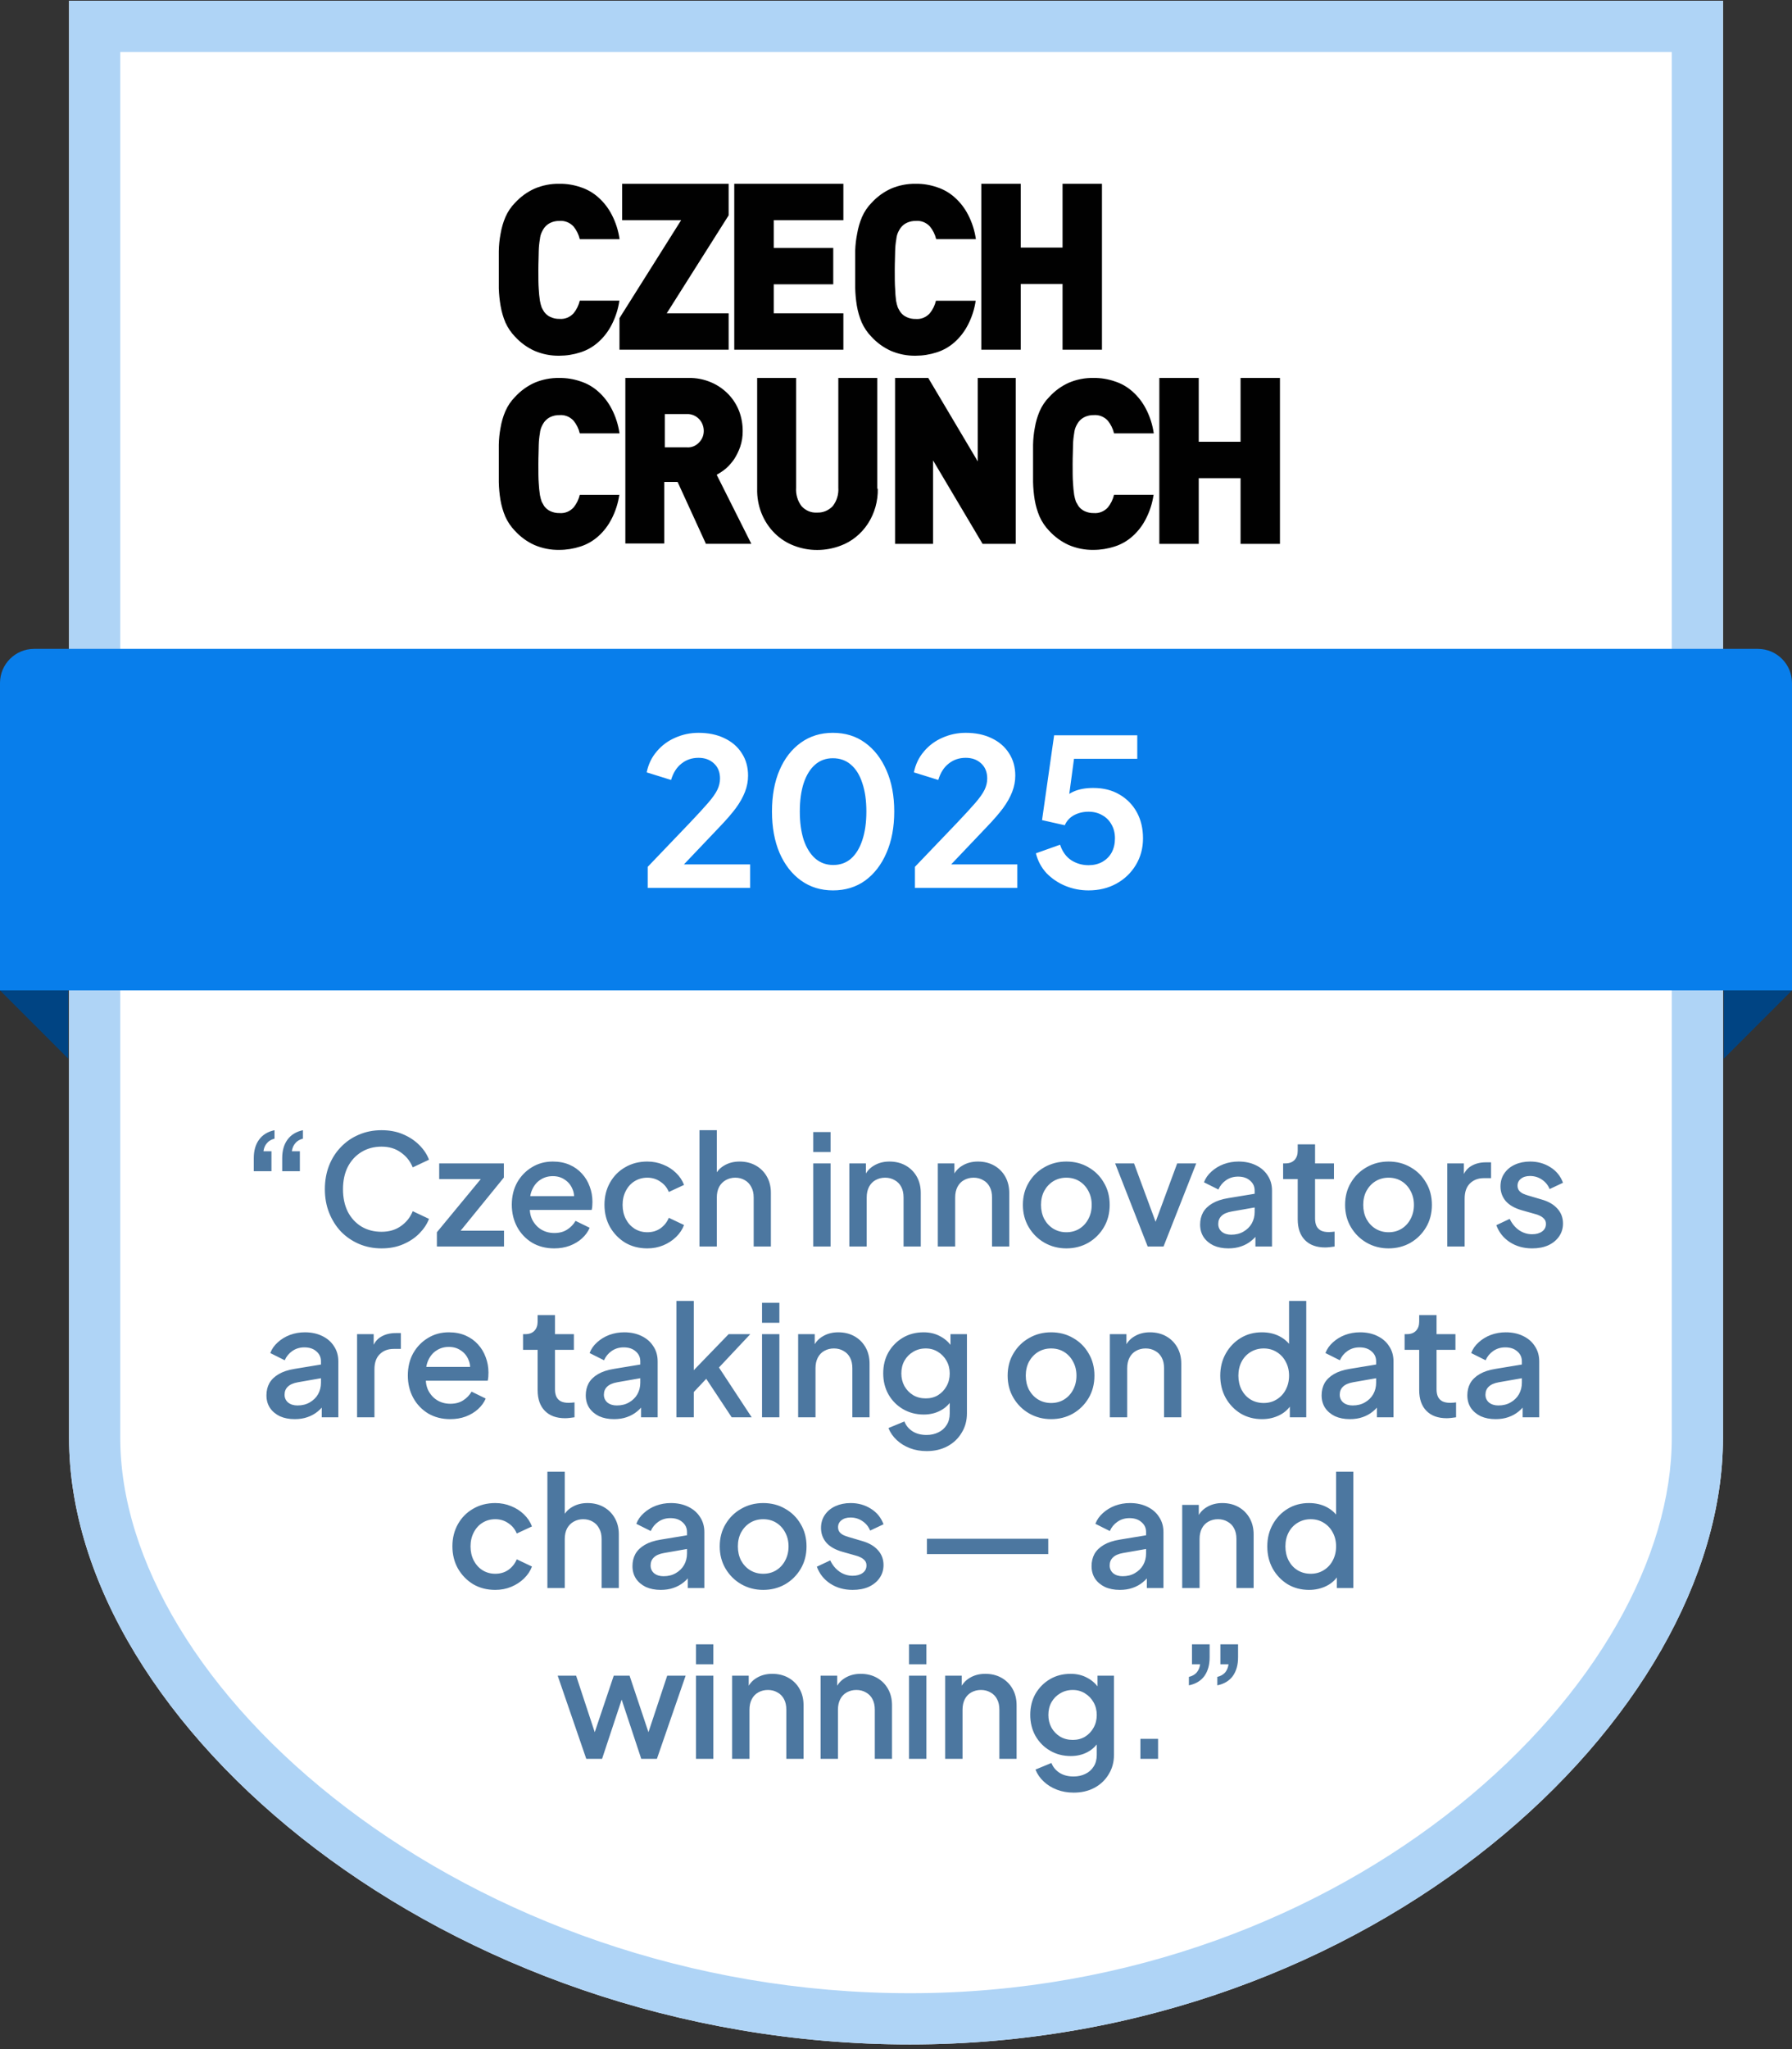
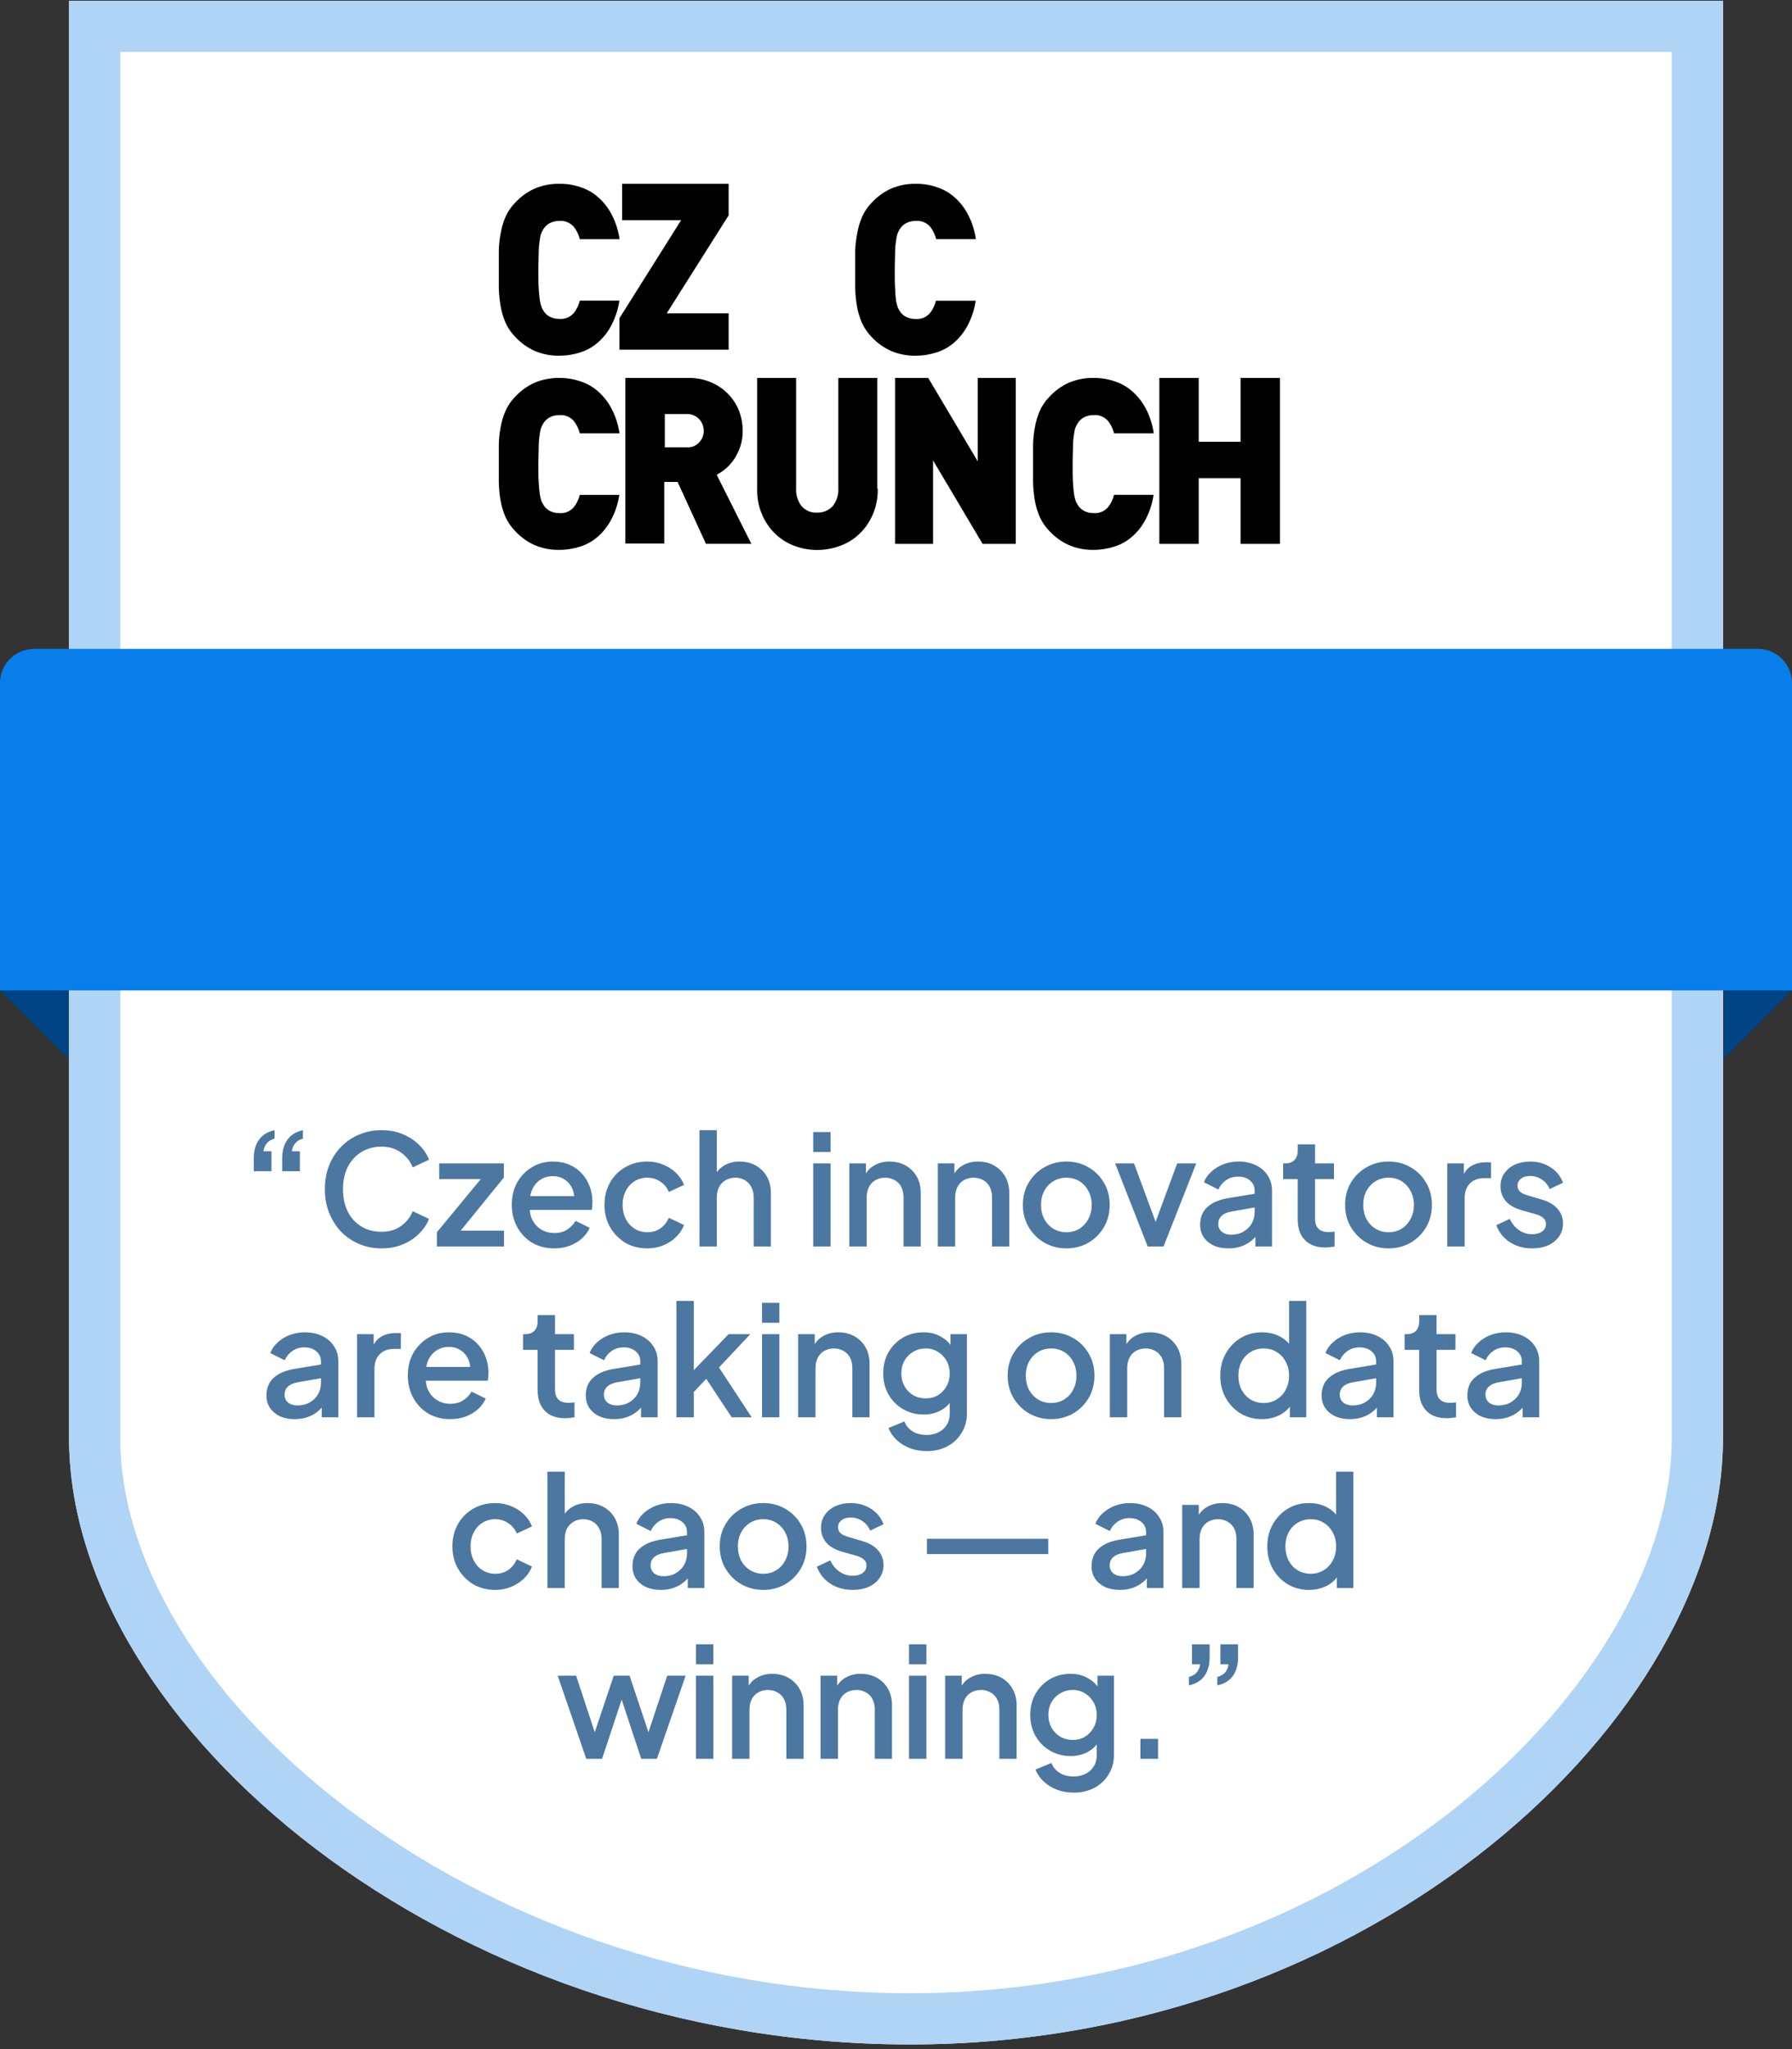
<svg xmlns="http://www.w3.org/2000/svg" width="105" height="120" viewBox="0 0 105 120" fill="none">
  <rect x="0" y="0" width="105" height="120" fill="#333333" stroke="none" />
  <path d="M4.047 84.216C4.047 67.431 4.047 0.043 4.047 0.043H100.955C100.955 0.043 100.955 67.931 100.955 84.216C100.955 100.5 80.5 119.727 53.321 119.727C26.142 119.727 4.047 101 4.047 84.216Z" fill="white" />
  <path fill-rule="evenodd" clip-rule="evenodd" d="M7.047 84.216C7.047 91.325 11.806 99.416 20.307 105.877C28.723 112.272 40.408 116.727 53.321 116.727C66.204 116.727 77.454 112.168 85.451 105.74C93.525 99.249 97.955 91.15 97.955 84.216V3.043H7.047V84.216ZM100.955 0.043V84.216C100.955 100.5 80.5 119.727 53.321 119.727C26.142 119.727 4.047 101 4.047 84.216V0.043H100.955Z" fill="#AFD4F6" />
  <path d="M4 62V58H0L4 62Z" fill="#004483" />
  <path d="M101 62V58H105L101 62Z" fill="#004483" />
  <path d="M0 40C0 38.895 0.895 38 2 38H103C104.105 38 105 38.895 105 40V58H0V40Z" fill="#087EEB" />
-   <path d="M37.952 52V50.764L40.376 48.232C40.856 47.728 41.224 47.328 41.48 47.032C41.744 46.728 41.928 46.468 42.032 46.252C42.136 46.036 42.188 45.816 42.188 45.592C42.188 45.216 42.068 44.92 41.828 44.704C41.596 44.488 41.296 44.38 40.928 44.38C40.544 44.38 40.212 44.492 39.932 44.716C39.652 44.932 39.448 45.252 39.32 45.676L37.892 45.232C37.988 44.76 38.184 44.352 38.48 44.008C38.776 43.656 39.136 43.388 39.56 43.204C39.992 43.012 40.448 42.916 40.928 42.916C41.504 42.916 42.008 43.02 42.44 43.228C42.88 43.436 43.22 43.728 43.46 44.104C43.708 44.48 43.832 44.92 43.832 45.424C43.832 45.744 43.772 46.06 43.652 46.372C43.532 46.684 43.352 47.004 43.112 47.332C42.872 47.652 42.56 48.012 42.176 48.412L40.076 50.62H43.952V52H37.952ZM48.809 52.144C48.096 52.144 47.472 51.952 46.937 51.568C46.401 51.184 45.98 50.644 45.676 49.948C45.38 49.252 45.233 48.444 45.233 47.524C45.233 46.596 45.38 45.788 45.676 45.1C45.972 44.412 46.389 43.876 46.925 43.492C47.461 43.108 48.084 42.916 48.797 42.916C49.525 42.916 50.153 43.108 50.681 43.492C51.217 43.876 51.636 44.416 51.941 45.112C52.245 45.8 52.397 46.604 52.397 47.524C52.397 48.444 52.245 49.252 51.941 49.948C51.645 50.636 51.228 51.176 50.693 51.568C50.157 51.952 49.529 52.144 48.809 52.144ZM48.821 50.656C49.228 50.656 49.577 50.532 49.864 50.284C50.153 50.028 50.373 49.668 50.525 49.204C50.684 48.732 50.764 48.172 50.764 47.524C50.764 46.876 50.684 46.32 50.525 45.856C50.373 45.384 50.148 45.024 49.852 44.776C49.565 44.528 49.212 44.404 48.797 44.404C48.397 44.404 48.053 44.528 47.764 44.776C47.477 45.024 47.252 45.384 47.093 45.856C46.941 46.32 46.864 46.876 46.864 47.524C46.864 48.164 46.941 48.72 47.093 49.192C47.252 49.656 47.477 50.016 47.764 50.272C48.06 50.528 48.413 50.656 48.821 50.656ZM53.609 52V50.764L56.033 48.232C56.513 47.728 56.881 47.328 57.137 47.032C57.401 46.728 57.585 46.468 57.689 46.252C57.793 46.036 57.845 45.816 57.845 45.592C57.845 45.216 57.725 44.92 57.485 44.704C57.253 44.488 56.953 44.38 56.585 44.38C56.201 44.38 55.869 44.492 55.589 44.716C55.309 44.932 55.105 45.252 54.977 45.676L53.549 45.232C53.645 44.76 53.841 44.352 54.137 44.008C54.433 43.656 54.793 43.388 55.217 43.204C55.649 43.012 56.105 42.916 56.585 42.916C57.161 42.916 57.665 43.02 58.097 43.228C58.537 43.436 58.877 43.728 59.117 44.104C59.365 44.48 59.489 44.92 59.489 45.424C59.489 45.744 59.429 46.06 59.309 46.372C59.189 46.684 59.009 47.004 58.769 47.332C58.529 47.652 58.217 48.012 57.833 48.412L55.733 50.62H59.609V52H53.609ZM63.781 52.144C63.309 52.144 62.857 52.056 62.425 51.88C62.001 51.704 61.633 51.456 61.321 51.136C61.017 50.808 60.809 50.42 60.697 49.972L62.113 49.468C62.249 49.876 62.469 50.18 62.773 50.38C63.077 50.572 63.413 50.668 63.781 50.668C64.085 50.668 64.353 50.604 64.585 50.476C64.825 50.34 65.009 50.156 65.137 49.924C65.265 49.684 65.329 49.408 65.329 49.096C65.329 48.784 65.261 48.512 65.125 48.28C64.997 48.048 64.817 47.868 64.585 47.74C64.353 47.604 64.085 47.536 63.781 47.536C63.469 47.536 63.185 47.604 62.929 47.74C62.681 47.876 62.501 48.072 62.389 48.328L61.057 48.028L61.765 43.06H66.637V44.44H62.413L63.025 43.732L62.521 47.476L62.053 47.092C62.277 46.764 62.549 46.524 62.869 46.372C63.197 46.22 63.593 46.144 64.057 46.144C64.649 46.144 65.161 46.272 65.593 46.528C66.033 46.784 66.373 47.132 66.613 47.572C66.853 48.012 66.973 48.52 66.973 49.096C66.973 49.672 66.833 50.192 66.553 50.656C66.273 51.12 65.893 51.484 65.413 51.748C64.933 52.012 64.389 52.144 63.781 52.144Z" fill="white" />
  <path opacity="0.7" d="M16.535 68.59V67.825C16.535 67.387 16.637 67.027 16.841 66.745C17.051 66.457 17.354 66.271 17.75 66.187V66.682C17.558 66.73 17.408 66.82 17.3 66.952C17.192 67.078 17.126 67.234 17.102 67.42H17.57V68.59H16.535ZM14.87 68.59V67.825C14.87 67.387 14.972 67.027 15.176 66.745C15.386 66.457 15.689 66.271 16.085 66.187V66.682C15.893 66.73 15.743 66.82 15.635 66.952C15.527 67.078 15.461 67.234 15.437 67.42H15.905V68.59H14.87ZM22.356 73.108C21.882 73.108 21.441 73.021 21.033 72.847C20.631 72.673 20.28 72.433 19.98 72.127C19.686 71.815 19.455 71.449 19.287 71.029C19.119 70.609 19.035 70.147 19.035 69.643C19.035 69.145 19.116 68.686 19.278 68.266C19.446 67.84 19.68 67.474 19.98 67.168C20.28 66.856 20.631 66.616 21.033 66.448C21.435 66.274 21.876 66.187 22.356 66.187C22.83 66.187 23.253 66.268 23.625 66.43C24.003 66.592 24.321 66.805 24.579 67.069C24.837 67.327 25.023 67.609 25.137 67.915L24.183 68.365C24.039 68.005 23.808 67.714 23.49 67.492C23.178 67.264 22.8 67.15 22.356 67.15C21.912 67.15 21.519 67.255 21.177 67.465C20.835 67.675 20.568 67.966 20.376 68.338C20.19 68.71 20.097 69.145 20.097 69.643C20.097 70.141 20.19 70.579 20.376 70.957C20.568 71.329 20.835 71.62 21.177 71.83C21.519 72.034 21.912 72.136 22.356 72.136C22.8 72.136 23.178 72.025 23.49 71.803C23.808 71.581 24.039 71.29 24.183 70.93L25.137 71.38C25.023 71.68 24.837 71.962 24.579 72.226C24.321 72.49 24.003 72.703 23.625 72.865C23.253 73.027 22.83 73.108 22.356 73.108ZM25.599 73V72.163L28.461 68.698L28.623 69.049H25.734V68.131H29.523V68.959L26.697 72.433L26.535 72.073H29.532V73H25.599ZM32.472 73.108C31.986 73.108 31.554 72.997 31.176 72.775C30.804 72.547 30.513 72.241 30.303 71.857C30.093 71.467 29.988 71.032 29.988 70.552C29.988 70.06 30.093 69.625 30.303 69.247C30.519 68.869 30.807 68.572 31.167 68.356C31.527 68.134 31.935 68.023 32.391 68.023C32.757 68.023 33.084 68.086 33.372 68.212C33.66 68.338 33.903 68.512 34.101 68.734C34.299 68.95 34.449 69.199 34.551 69.481C34.659 69.763 34.713 70.063 34.713 70.381C34.713 70.459 34.71 70.54 34.704 70.624C34.698 70.708 34.686 70.786 34.668 70.858H30.789V70.048H34.092L33.606 70.417C33.666 70.123 33.645 69.862 33.543 69.634C33.447 69.4 33.297 69.217 33.093 69.085C32.895 68.947 32.661 68.878 32.391 68.878C32.121 68.878 31.881 68.947 31.671 69.085C31.461 69.217 31.299 69.409 31.185 69.661C31.071 69.907 31.026 70.207 31.05 70.561C31.02 70.891 31.065 71.179 31.185 71.425C31.311 71.671 31.485 71.863 31.707 72.001C31.935 72.139 32.193 72.208 32.481 72.208C32.775 72.208 33.024 72.142 33.228 72.01C33.438 71.878 33.603 71.707 33.723 71.497L34.551 71.902C34.455 72.13 34.305 72.337 34.101 72.523C33.903 72.703 33.663 72.847 33.381 72.955C33.105 73.057 32.802 73.108 32.472 73.108ZM37.929 73.108C37.443 73.108 37.011 72.997 36.633 72.775C36.261 72.547 35.964 72.241 35.742 71.857C35.526 71.473 35.418 71.038 35.418 70.552C35.418 70.072 35.526 69.64 35.742 69.256C35.958 68.872 36.255 68.572 36.633 68.356C37.011 68.134 37.443 68.023 37.929 68.023C38.259 68.023 38.568 68.083 38.856 68.203C39.144 68.317 39.393 68.476 39.603 68.68C39.819 68.884 39.978 69.121 40.08 69.391L39.189 69.805C39.087 69.553 38.922 69.352 38.694 69.202C38.472 69.046 38.217 68.968 37.929 68.968C37.653 68.968 37.404 69.037 37.182 69.175C36.966 69.307 36.795 69.496 36.669 69.742C36.543 69.982 36.48 70.255 36.48 70.561C36.48 70.867 36.543 71.143 36.669 71.389C36.795 71.629 36.966 71.818 37.182 71.956C37.404 72.094 37.653 72.163 37.929 72.163C38.223 72.163 38.478 72.088 38.694 71.938C38.916 71.782 39.081 71.575 39.189 71.317L40.08 71.74C39.984 71.998 39.828 72.232 39.612 72.442C39.402 72.646 39.153 72.808 38.865 72.928C38.577 73.048 38.265 73.108 37.929 73.108ZM40.984 73V66.187H42.001V69.085L41.839 68.959C41.959 68.653 42.151 68.422 42.415 68.266C42.679 68.104 42.985 68.023 43.333 68.023C43.693 68.023 44.011 68.101 44.287 68.257C44.563 68.413 44.779 68.629 44.935 68.905C45.091 69.181 45.169 69.496 45.169 69.85V73H44.161V70.129C44.161 69.883 44.113 69.676 44.017 69.508C43.927 69.334 43.801 69.202 43.639 69.112C43.477 69.016 43.291 68.968 43.081 68.968C42.877 68.968 42.691 69.016 42.523 69.112C42.361 69.202 42.232 69.334 42.136 69.508C42.046 69.682 42.001 69.889 42.001 70.129V73H40.984ZM47.65 73V68.131H48.667V73H47.65ZM47.65 67.465V66.295H48.667V67.465H47.65ZM49.766 73V68.131H50.738V69.085L50.621 68.959C50.741 68.653 50.933 68.422 51.197 68.266C51.461 68.104 51.767 68.023 52.115 68.023C52.475 68.023 52.793 68.101 53.069 68.257C53.345 68.413 53.561 68.629 53.717 68.905C53.873 69.181 53.951 69.499 53.951 69.859V73H52.943V70.129C52.943 69.883 52.898 69.676 52.808 69.508C52.718 69.334 52.589 69.202 52.421 69.112C52.259 69.016 52.073 68.968 51.863 68.968C51.653 68.968 51.464 69.016 51.296 69.112C51.134 69.202 51.008 69.334 50.918 69.508C50.828 69.682 50.783 69.889 50.783 70.129V73H49.766ZM54.95 73V68.131H55.922V69.085L55.805 68.959C55.925 68.653 56.117 68.422 56.381 68.266C56.645 68.104 56.951 68.023 57.299 68.023C57.659 68.023 57.977 68.101 58.253 68.257C58.529 68.413 58.745 68.629 58.901 68.905C59.057 69.181 59.135 69.499 59.135 69.859V73H58.127V70.129C58.127 69.883 58.082 69.676 57.992 69.508C57.902 69.334 57.773 69.202 57.605 69.112C57.443 69.016 57.257 68.968 57.047 68.968C56.837 68.968 56.648 69.016 56.48 69.112C56.318 69.202 56.192 69.334 56.102 69.508C56.012 69.682 55.967 69.889 55.967 70.129V73H54.95ZM62.482 73.108C62.014 73.108 61.585 72.997 61.195 72.775C60.811 72.553 60.505 72.25 60.277 71.866C60.049 71.482 59.935 71.047 59.935 70.561C59.935 70.069 60.049 69.634 60.277 69.256C60.505 68.872 60.811 68.572 61.195 68.356C61.579 68.134 62.008 68.023 62.482 68.023C62.962 68.023 63.391 68.134 63.769 68.356C64.153 68.572 64.456 68.872 64.678 69.256C64.906 69.634 65.02 70.069 65.02 70.561C65.02 71.053 64.906 71.491 64.678 71.875C64.45 72.259 64.144 72.562 63.76 72.784C63.376 73 62.95 73.108 62.482 73.108ZM62.482 72.163C62.77 72.163 63.025 72.094 63.247 71.956C63.469 71.818 63.643 71.629 63.769 71.389C63.901 71.143 63.967 70.867 63.967 70.561C63.967 70.255 63.901 69.982 63.769 69.742C63.643 69.502 63.469 69.313 63.247 69.175C63.025 69.037 62.77 68.968 62.482 68.968C62.2 68.968 61.945 69.037 61.717 69.175C61.495 69.313 61.318 69.502 61.186 69.742C61.06 69.982 60.997 70.255 60.997 70.561C60.997 70.867 61.06 71.143 61.186 71.389C61.318 71.629 61.495 71.818 61.717 71.956C61.945 72.094 62.2 72.163 62.482 72.163ZM67.248 73L65.34 68.131H66.447L67.914 72.1H67.509L68.976 68.131H70.092L68.175 73H67.248ZM71.976 73.108C71.646 73.108 71.355 73.051 71.103 72.937C70.857 72.817 70.665 72.655 70.527 72.451C70.389 72.241 70.32 71.995 70.32 71.713C70.32 71.449 70.377 71.212 70.491 71.002C70.611 70.792 70.794 70.615 71.04 70.471C71.286 70.327 71.595 70.225 71.967 70.165L73.659 69.886V70.687L72.165 70.948C71.895 70.996 71.697 71.083 71.571 71.209C71.445 71.329 71.382 71.485 71.382 71.677C71.382 71.863 71.451 72.016 71.589 72.136C71.733 72.25 71.916 72.307 72.138 72.307C72.414 72.307 72.654 72.247 72.858 72.127C73.068 72.007 73.23 71.848 73.344 71.65C73.458 71.446 73.515 71.221 73.515 70.975V69.724C73.515 69.484 73.425 69.289 73.245 69.139C73.071 68.983 72.837 68.905 72.543 68.905C72.273 68.905 72.036 68.977 71.832 69.121C71.634 69.259 71.487 69.439 71.391 69.661L70.545 69.238C70.635 68.998 70.782 68.788 70.986 68.608C71.19 68.422 71.427 68.278 71.697 68.176C71.973 68.074 72.264 68.023 72.57 68.023C72.954 68.023 73.293 68.095 73.587 68.239C73.887 68.383 74.118 68.584 74.28 68.842C74.448 69.094 74.532 69.388 74.532 69.724V73H73.56V72.118L73.767 72.145C73.653 72.343 73.506 72.514 73.326 72.658C73.152 72.802 72.951 72.913 72.723 72.991C72.501 73.069 72.252 73.108 71.976 73.108ZM77.649 73.054C77.139 73.054 76.743 72.91 76.461 72.622C76.179 72.334 76.038 71.929 76.038 71.407V69.049H75.183V68.131H75.318C75.546 68.131 75.723 68.065 75.849 67.933C75.975 67.801 76.038 67.621 76.038 67.393V67.015H77.055V68.131H78.162V69.049H77.055V71.362C77.055 71.53 77.082 71.674 77.136 71.794C77.19 71.908 77.277 71.998 77.397 72.064C77.517 72.124 77.673 72.154 77.865 72.154C77.913 72.154 77.967 72.151 78.027 72.145C78.087 72.139 78.144 72.133 78.198 72.127V73C78.114 73.012 78.021 73.024 77.919 73.036C77.817 73.048 77.727 73.054 77.649 73.054ZM81.362 73.108C80.894 73.108 80.465 72.997 80.075 72.775C79.691 72.553 79.385 72.25 79.156 71.866C78.928 71.482 78.814 71.047 78.814 70.561C78.814 70.069 78.928 69.634 79.156 69.256C79.385 68.872 79.691 68.572 80.075 68.356C80.459 68.134 80.888 68.023 81.362 68.023C81.841 68.023 82.27 68.134 82.648 68.356C83.032 68.572 83.335 68.872 83.558 69.256C83.785 69.634 83.9 70.069 83.9 70.561C83.9 71.053 83.785 71.491 83.558 71.875C83.329 72.259 83.023 72.562 82.639 72.784C82.255 73 81.829 73.108 81.362 73.108ZM81.362 72.163C81.65 72.163 81.904 72.094 82.126 71.956C82.349 71.818 82.522 71.629 82.648 71.389C82.781 71.143 82.847 70.867 82.847 70.561C82.847 70.255 82.781 69.982 82.648 69.742C82.522 69.502 82.349 69.313 82.126 69.175C81.904 69.037 81.65 68.968 81.362 68.968C81.079 68.968 80.825 69.037 80.597 69.175C80.374 69.313 80.198 69.502 80.066 69.742C79.939 69.982 79.876 70.255 79.876 70.561C79.876 70.867 79.939 71.143 80.066 71.389C80.198 71.629 80.374 71.818 80.597 71.956C80.825 72.094 81.079 72.163 81.362 72.163ZM84.802 73V68.131H85.774V69.112L85.684 68.968C85.792 68.65 85.966 68.422 86.206 68.284C86.446 68.14 86.734 68.068 87.07 68.068H87.367V68.995H86.944C86.608 68.995 86.335 69.1 86.125 69.31C85.921 69.514 85.819 69.808 85.819 70.192V73H84.802ZM89.773 73.108C89.275 73.108 88.837 72.985 88.459 72.739C88.087 72.493 87.826 72.163 87.676 71.749L88.459 71.38C88.591 71.656 88.771 71.875 88.999 72.037C89.233 72.199 89.491 72.28 89.773 72.28C90.013 72.28 90.208 72.226 90.358 72.118C90.508 72.01 90.583 71.863 90.583 71.677C90.583 71.557 90.55 71.461 90.484 71.389C90.418 71.311 90.334 71.248 90.232 71.2C90.136 71.152 90.037 71.116 89.935 71.092L89.17 70.876C88.75 70.756 88.435 70.576 88.225 70.336C88.021 70.09 87.919 69.805 87.919 69.481C87.919 69.187 87.994 68.932 88.144 68.716C88.294 68.494 88.501 68.323 88.765 68.203C89.029 68.083 89.326 68.023 89.656 68.023C90.1 68.023 90.496 68.134 90.844 68.356C91.192 68.572 91.438 68.875 91.582 69.265L90.799 69.634C90.703 69.4 90.55 69.214 90.34 69.076C90.136 68.938 89.905 68.869 89.647 68.869C89.425 68.869 89.248 68.923 89.116 69.031C88.984 69.133 88.918 69.268 88.918 69.436C88.918 69.55 88.948 69.646 89.008 69.724C89.068 69.796 89.146 69.856 89.242 69.904C89.338 69.946 89.437 69.982 89.539 70.012L90.331 70.246C90.733 70.36 91.042 70.54 91.258 70.786C91.474 71.026 91.582 71.314 91.582 71.65C91.582 71.938 91.504 72.193 91.348 72.415C91.198 72.631 90.988 72.802 90.718 72.928C90.448 73.048 90.133 73.108 89.773 73.108ZM17.268 83.108C16.938 83.108 16.647 83.051 16.395 82.937C16.149 82.817 15.957 82.655 15.819 82.451C15.681 82.241 15.612 81.995 15.612 81.713C15.612 81.449 15.669 81.212 15.783 81.002C15.903 80.792 16.086 80.615 16.332 80.471C16.578 80.327 16.887 80.225 17.259 80.165L18.951 79.886V80.687L17.457 80.948C17.187 80.996 16.989 81.083 16.863 81.209C16.737 81.329 16.674 81.485 16.674 81.677C16.674 81.863 16.743 82.016 16.881 82.136C17.025 82.25 17.208 82.307 17.43 82.307C17.706 82.307 17.946 82.247 18.15 82.127C18.36 82.007 18.522 81.848 18.636 81.65C18.75 81.446 18.807 81.221 18.807 80.975V79.724C18.807 79.484 18.717 79.289 18.537 79.139C18.363 78.983 18.129 78.905 17.835 78.905C17.565 78.905 17.328 78.977 17.124 79.121C16.926 79.259 16.779 79.439 16.683 79.661L15.837 79.238C15.927 78.998 16.074 78.788 16.278 78.608C16.482 78.422 16.719 78.278 16.989 78.176C17.265 78.074 17.556 78.023 17.862 78.023C18.246 78.023 18.585 78.095 18.879 78.239C19.179 78.383 19.41 78.584 19.572 78.842C19.74 79.094 19.824 79.388 19.824 79.724V83H18.852V82.118L19.059 82.145C18.945 82.343 18.798 82.514 18.618 82.658C18.444 82.802 18.243 82.913 18.015 82.991C17.793 83.069 17.544 83.108 17.268 83.108ZM20.923 83V78.131H21.895V79.112L21.805 78.968C21.913 78.65 22.087 78.422 22.327 78.284C22.567 78.14 22.855 78.068 23.191 78.068H23.488V78.995H23.065C22.729 78.995 22.456 79.1 22.246 79.31C22.042 79.514 21.94 79.808 21.94 80.192V83H20.923ZM26.38 83.108C25.894 83.108 25.462 82.997 25.084 82.775C24.712 82.547 24.421 82.241 24.211 81.857C24.001 81.467 23.896 81.032 23.896 80.552C23.896 80.06 24.001 79.625 24.211 79.247C24.427 78.869 24.715 78.572 25.075 78.356C25.435 78.134 25.843 78.023 26.299 78.023C26.665 78.023 26.992 78.086 27.28 78.212C27.568 78.338 27.811 78.512 28.009 78.734C28.207 78.95 28.357 79.199 28.459 79.481C28.567 79.763 28.621 80.063 28.621 80.381C28.621 80.459 28.618 80.54 28.612 80.624C28.606 80.708 28.594 80.786 28.576 80.858H24.697V80.048H28L27.514 80.417C27.574 80.123 27.553 79.862 27.451 79.634C27.355 79.4 27.205 79.217 27.001 79.085C26.803 78.947 26.569 78.878 26.299 78.878C26.029 78.878 25.789 78.947 25.579 79.085C25.369 79.217 25.207 79.409 25.093 79.661C24.979 79.907 24.934 80.207 24.958 80.561C24.928 80.891 24.973 81.179 25.093 81.425C25.219 81.671 25.393 81.863 25.615 82.001C25.843 82.139 26.101 82.208 26.389 82.208C26.683 82.208 26.932 82.142 27.136 82.01C27.346 81.878 27.511 81.707 27.631 81.497L28.459 81.902C28.363 82.13 28.213 82.337 28.009 82.523C27.811 82.703 27.571 82.847 27.289 82.955C27.013 83.057 26.71 83.108 26.38 83.108ZM33.113 83.054C32.603 83.054 32.207 82.91 31.925 82.622C31.643 82.334 31.502 81.929 31.502 81.407V79.049H30.647V78.131H30.782C31.01 78.131 31.187 78.065 31.313 77.933C31.439 77.801 31.502 77.621 31.502 77.393V77.015H32.519V78.131H33.626V79.049H32.519V81.362C32.519 81.53 32.546 81.674 32.6 81.794C32.654 81.908 32.741 81.998 32.861 82.064C32.981 82.124 33.137 82.154 33.329 82.154C33.377 82.154 33.431 82.151 33.491 82.145C33.551 82.139 33.608 82.133 33.662 82.127V83C33.578 83.012 33.485 83.024 33.383 83.036C33.281 83.048 33.191 83.054 33.113 83.054ZM35.978 83.108C35.648 83.108 35.357 83.051 35.105 82.937C34.859 82.817 34.667 82.655 34.529 82.451C34.391 82.241 34.322 81.995 34.322 81.713C34.322 81.449 34.379 81.212 34.493 81.002C34.613 80.792 34.796 80.615 35.042 80.471C35.288 80.327 35.597 80.225 35.969 80.165L37.661 79.886V80.687L36.167 80.948C35.897 80.996 35.699 81.083 35.573 81.209C35.447 81.329 35.384 81.485 35.384 81.677C35.384 81.863 35.453 82.016 35.591 82.136C35.735 82.25 35.918 82.307 36.14 82.307C36.416 82.307 36.656 82.247 36.86 82.127C37.07 82.007 37.232 81.848 37.346 81.65C37.46 81.446 37.517 81.221 37.517 80.975V79.724C37.517 79.484 37.427 79.289 37.247 79.139C37.073 78.983 36.839 78.905 36.545 78.905C36.275 78.905 36.038 78.977 35.834 79.121C35.636 79.259 35.489 79.439 35.393 79.661L34.547 79.238C34.637 78.998 34.784 78.788 34.988 78.608C35.192 78.422 35.429 78.278 35.699 78.176C35.975 78.074 36.266 78.023 36.572 78.023C36.956 78.023 37.295 78.095 37.589 78.239C37.889 78.383 38.12 78.584 38.282 78.842C38.45 79.094 38.534 79.388 38.534 79.724V83H37.562V82.118L37.769 82.145C37.655 82.343 37.508 82.514 37.328 82.658C37.154 82.802 36.953 82.913 36.725 82.991C36.503 83.069 36.254 83.108 35.978 83.108ZM39.633 83V76.187H40.651V80.75L40.255 80.651L42.694 78.131H43.962L42.127 80.084L44.044 83H42.873L41.163 80.417L41.767 80.336L40.327 81.866L40.651 81.191V83H39.633ZM44.65 83V78.131H45.667V83H44.65ZM44.65 77.465V76.295H45.667V77.465H44.65ZM46.766 83V78.131H47.738V79.085L47.621 78.959C47.741 78.653 47.933 78.422 48.197 78.266C48.461 78.104 48.767 78.023 49.115 78.023C49.475 78.023 49.793 78.101 50.069 78.257C50.345 78.413 50.561 78.629 50.717 78.905C50.873 79.181 50.951 79.499 50.951 79.859V83H49.943V80.129C49.943 79.883 49.898 79.676 49.808 79.508C49.718 79.334 49.589 79.202 49.421 79.112C49.259 79.016 49.073 78.968 48.863 78.968C48.653 78.968 48.464 79.016 48.296 79.112C48.134 79.202 48.008 79.334 47.918 79.508C47.828 79.682 47.783 79.889 47.783 80.129V83H46.766ZM54.298 84.98C53.944 84.98 53.617 84.923 53.317 84.809C53.017 84.695 52.759 84.536 52.543 84.332C52.327 84.134 52.165 83.9 52.057 83.63L52.993 83.243C53.077 83.471 53.23 83.66 53.452 83.81C53.68 83.96 53.959 84.035 54.289 84.035C54.547 84.035 54.778 83.984 54.982 83.882C55.186 83.786 55.348 83.642 55.468 83.45C55.588 83.264 55.648 83.039 55.648 82.775V81.677L55.828 81.884C55.66 82.196 55.426 82.433 55.126 82.595C54.832 82.757 54.499 82.838 54.127 82.838C53.677 82.838 53.272 82.733 52.912 82.523C52.552 82.313 52.267 82.025 52.057 81.659C51.853 81.293 51.751 80.882 51.751 80.426C51.751 79.964 51.853 79.553 52.057 79.193C52.267 78.833 52.549 78.548 52.903 78.338C53.257 78.128 53.662 78.023 54.118 78.023C54.49 78.023 54.82 78.104 55.108 78.266C55.402 78.422 55.642 78.65 55.828 78.95L55.693 79.202V78.131H56.656V82.775C56.656 83.195 56.554 83.57 56.35 83.9C56.152 84.236 55.876 84.5 55.522 84.692C55.168 84.884 54.76 84.98 54.298 84.98ZM54.244 81.893C54.514 81.893 54.754 81.83 54.964 81.704C55.174 81.572 55.339 81.398 55.459 81.182C55.585 80.96 55.648 80.711 55.648 80.435C55.648 80.159 55.585 79.91 55.459 79.688C55.333 79.466 55.165 79.292 54.955 79.166C54.745 79.034 54.508 78.968 54.244 78.968C53.968 78.968 53.722 79.034 53.506 79.166C53.29 79.292 53.119 79.466 52.993 79.688C52.873 79.904 52.813 80.153 52.813 80.435C52.813 80.705 52.873 80.951 52.993 81.173C53.119 81.395 53.29 81.572 53.506 81.704C53.722 81.83 53.968 81.893 54.244 81.893ZM61.589 83.108C61.121 83.108 60.692 82.997 60.302 82.775C59.918 82.553 59.612 82.25 59.384 81.866C59.156 81.482 59.042 81.047 59.042 80.561C59.042 80.069 59.156 79.634 59.384 79.256C59.612 78.872 59.918 78.572 60.302 78.356C60.686 78.134 61.115 78.023 61.589 78.023C62.069 78.023 62.498 78.134 62.876 78.356C63.26 78.572 63.563 78.872 63.785 79.256C64.013 79.634 64.127 80.069 64.127 80.561C64.127 81.053 64.013 81.491 63.785 81.875C63.557 82.259 63.251 82.562 62.867 82.784C62.483 83 62.057 83.108 61.589 83.108ZM61.589 82.163C61.877 82.163 62.132 82.094 62.354 81.956C62.576 81.818 62.75 81.629 62.876 81.389C63.008 81.143 63.074 80.867 63.074 80.561C63.074 80.255 63.008 79.982 62.876 79.742C62.75 79.502 62.576 79.313 62.354 79.175C62.132 79.037 61.877 78.968 61.589 78.968C61.307 78.968 61.052 79.037 60.824 79.175C60.602 79.313 60.425 79.502 60.293 79.742C60.167 79.982 60.104 80.255 60.104 80.561C60.104 80.867 60.167 81.143 60.293 81.389C60.425 81.629 60.602 81.818 60.824 81.956C61.052 82.094 61.307 82.163 61.589 82.163ZM65.03 83V78.131H66.002V79.085L65.885 78.959C66.005 78.653 66.197 78.422 66.461 78.266C66.725 78.104 67.031 78.023 67.379 78.023C67.739 78.023 68.057 78.101 68.333 78.257C68.609 78.413 68.825 78.629 68.981 78.905C69.137 79.181 69.215 79.499 69.215 79.859V83H68.207V80.129C68.207 79.883 68.162 79.676 68.072 79.508C67.982 79.334 67.853 79.202 67.685 79.112C67.523 79.016 67.337 78.968 67.127 78.968C66.917 78.968 66.728 79.016 66.56 79.112C66.398 79.202 66.272 79.334 66.182 79.508C66.092 79.682 66.047 79.889 66.047 80.129V83H65.03ZM73.947 83.108C73.479 83.108 73.059 82.997 72.687 82.775C72.321 82.547 72.03 82.241 71.814 81.857C71.604 81.473 71.499 81.041 71.499 80.561C71.499 80.081 71.607 79.649 71.823 79.265C72.039 78.881 72.33 78.578 72.696 78.356C73.062 78.134 73.476 78.023 73.938 78.023C74.328 78.023 74.673 78.101 74.973 78.257C75.273 78.413 75.51 78.629 75.684 78.905L75.531 79.139V76.187H76.539V83H75.576V82.01L75.693 82.199C75.525 82.493 75.285 82.718 74.973 82.874C74.661 83.03 74.319 83.108 73.947 83.108ZM74.046 82.163C74.328 82.163 74.58 82.094 74.802 81.956C75.03 81.818 75.207 81.629 75.333 81.389C75.465 81.143 75.531 80.867 75.531 80.561C75.531 80.255 75.465 79.982 75.333 79.742C75.207 79.502 75.03 79.313 74.802 79.175C74.58 79.037 74.328 78.968 74.046 78.968C73.764 78.968 73.509 79.037 73.281 79.175C73.053 79.313 72.876 79.502 72.75 79.742C72.624 79.982 72.561 80.255 72.561 80.561C72.561 80.867 72.624 81.143 72.75 81.389C72.876 81.629 73.05 81.818 73.272 81.956C73.5 82.094 73.758 82.163 74.046 82.163ZM79.094 83.108C78.764 83.108 78.473 83.051 78.221 82.937C77.975 82.817 77.783 82.655 77.645 82.451C77.507 82.241 77.438 81.995 77.438 81.713C77.438 81.449 77.495 81.212 77.609 81.002C77.729 80.792 77.912 80.615 78.158 80.471C78.404 80.327 78.713 80.225 79.085 80.165L80.777 79.886V80.687L79.283 80.948C79.013 80.996 78.815 81.083 78.689 81.209C78.563 81.329 78.5 81.485 78.5 81.677C78.5 81.863 78.569 82.016 78.707 82.136C78.851 82.25 79.034 82.307 79.256 82.307C79.532 82.307 79.772 82.247 79.976 82.127C80.186 82.007 80.348 81.848 80.462 81.65C80.576 81.446 80.633 81.221 80.633 80.975V79.724C80.633 79.484 80.543 79.289 80.363 79.139C80.189 78.983 79.955 78.905 79.661 78.905C79.391 78.905 79.154 78.977 78.95 79.121C78.752 79.259 78.605 79.439 78.509 79.661L77.663 79.238C77.753 78.998 77.9 78.788 78.104 78.608C78.308 78.422 78.545 78.278 78.815 78.176C79.091 78.074 79.382 78.023 79.688 78.023C80.072 78.023 80.411 78.095 80.705 78.239C81.005 78.383 81.236 78.584 81.398 78.842C81.566 79.094 81.65 79.388 81.65 79.724V83H80.678V82.118L80.885 82.145C80.771 82.343 80.624 82.514 80.444 82.658C80.27 82.802 80.069 82.913 79.841 82.991C79.619 83.069 79.37 83.108 79.094 83.108ZM84.767 83.054C84.257 83.054 83.861 82.91 83.579 82.622C83.297 82.334 83.156 81.929 83.156 81.407V79.049H82.301V78.131H82.436C82.664 78.131 82.841 78.065 82.967 77.933C83.093 77.801 83.156 77.621 83.156 77.393V77.015H84.173V78.131H85.28V79.049H84.173V81.362C84.173 81.53 84.2 81.674 84.254 81.794C84.308 81.908 84.395 81.998 84.515 82.064C84.635 82.124 84.791 82.154 84.983 82.154C85.031 82.154 85.085 82.151 85.145 82.145C85.205 82.139 85.262 82.133 85.316 82.127V83C85.232 83.012 85.139 83.024 85.037 83.036C84.935 83.048 84.845 83.054 84.767 83.054ZM87.633 83.108C87.303 83.108 87.012 83.051 86.76 82.937C86.514 82.817 86.322 82.655 86.184 82.451C86.046 82.241 85.977 81.995 85.977 81.713C85.977 81.449 86.034 81.212 86.148 81.002C86.268 80.792 86.451 80.615 86.697 80.471C86.943 80.327 87.252 80.225 87.624 80.165L89.316 79.886V80.687L87.822 80.948C87.552 80.996 87.354 81.083 87.228 81.209C87.102 81.329 87.039 81.485 87.039 81.677C87.039 81.863 87.108 82.016 87.246 82.136C87.39 82.25 87.573 82.307 87.795 82.307C88.071 82.307 88.311 82.247 88.515 82.127C88.725 82.007 88.887 81.848 89.001 81.65C89.115 81.446 89.172 81.221 89.172 80.975V79.724C89.172 79.484 89.082 79.289 88.902 79.139C88.728 78.983 88.494 78.905 88.2 78.905C87.93 78.905 87.693 78.977 87.489 79.121C87.291 79.259 87.144 79.439 87.048 79.661L86.202 79.238C86.292 78.998 86.439 78.788 86.643 78.608C86.847 78.422 87.084 78.278 87.354 78.176C87.63 78.074 87.921 78.023 88.227 78.023C88.611 78.023 88.95 78.095 89.244 78.239C89.544 78.383 89.775 78.584 89.937 78.842C90.105 79.094 90.189 79.388 90.189 79.724V83H89.217V82.118L89.424 82.145C89.31 82.343 89.163 82.514 88.983 82.658C88.809 82.802 88.608 82.913 88.38 82.991C88.158 83.069 87.909 83.108 87.633 83.108ZM29.019 93.108C28.533 93.108 28.101 92.997 27.723 92.775C27.351 92.547 27.054 92.241 26.832 91.857C26.616 91.473 26.508 91.038 26.508 90.552C26.508 90.072 26.616 89.64 26.832 89.256C27.048 88.872 27.345 88.572 27.723 88.356C28.101 88.134 28.533 88.023 29.019 88.023C29.349 88.023 29.658 88.083 29.946 88.203C30.234 88.317 30.483 88.476 30.693 88.68C30.909 88.884 31.068 89.121 31.17 89.391L30.279 89.805C30.177 89.553 30.012 89.352 29.784 89.202C29.562 89.046 29.307 88.968 29.019 88.968C28.743 88.968 28.494 89.037 28.272 89.175C28.056 89.307 27.885 89.496 27.759 89.742C27.633 89.982 27.57 90.255 27.57 90.561C27.57 90.867 27.633 91.143 27.759 91.389C27.885 91.629 28.056 91.818 28.272 91.956C28.494 92.094 28.743 92.163 29.019 92.163C29.313 92.163 29.568 92.088 29.784 91.938C30.006 91.782 30.171 91.575 30.279 91.317L31.17 91.74C31.074 91.998 30.918 92.232 30.702 92.442C30.492 92.646 30.243 92.808 29.955 92.928C29.667 93.048 29.355 93.108 29.019 93.108ZM32.074 93V86.187H33.091V89.085L32.929 88.959C33.049 88.653 33.241 88.422 33.505 88.266C33.769 88.104 34.075 88.023 34.423 88.023C34.783 88.023 35.101 88.101 35.377 88.257C35.653 88.413 35.869 88.629 36.025 88.905C36.181 89.181 36.259 89.496 36.259 89.85V93H35.251V90.129C35.251 89.883 35.203 89.676 35.107 89.508C35.017 89.334 34.891 89.202 34.729 89.112C34.567 89.016 34.381 88.968 34.171 88.968C33.967 88.968 33.781 89.016 33.613 89.112C33.451 89.202 33.322 89.334 33.226 89.508C33.136 89.682 33.091 89.889 33.091 90.129V93H32.074ZM38.715 93.108C38.385 93.108 38.094 93.051 37.842 92.937C37.596 92.817 37.404 92.655 37.266 92.451C37.128 92.241 37.059 91.995 37.059 91.713C37.059 91.449 37.116 91.212 37.23 91.002C37.35 90.792 37.533 90.615 37.779 90.471C38.025 90.327 38.334 90.225 38.706 90.165L40.398 89.886V90.687L38.904 90.948C38.634 90.996 38.436 91.083 38.31 91.209C38.184 91.329 38.121 91.485 38.121 91.677C38.121 91.863 38.19 92.016 38.328 92.136C38.472 92.25 38.655 92.307 38.877 92.307C39.153 92.307 39.393 92.247 39.597 92.127C39.807 92.007 39.969 91.848 40.083 91.65C40.197 91.446 40.254 91.221 40.254 90.975V89.724C40.254 89.484 40.164 89.289 39.984 89.139C39.81 88.983 39.576 88.905 39.282 88.905C39.012 88.905 38.775 88.977 38.571 89.121C38.373 89.259 38.226 89.439 38.13 89.661L37.284 89.238C37.374 88.998 37.521 88.788 37.725 88.608C37.929 88.422 38.166 88.278 38.436 88.176C38.712 88.074 39.003 88.023 39.309 88.023C39.693 88.023 40.032 88.095 40.326 88.239C40.626 88.383 40.857 88.584 41.019 88.842C41.187 89.094 41.271 89.388 41.271 89.724V93H40.299V92.118L40.506 92.145C40.392 92.343 40.245 92.514 40.065 92.658C39.891 92.802 39.69 92.913 39.462 92.991C39.24 93.069 38.991 93.108 38.715 93.108ZM44.719 93.108C44.251 93.108 43.822 92.997 43.432 92.775C43.048 92.553 42.742 92.25 42.514 91.866C42.286 91.482 42.172 91.047 42.172 90.561C42.172 90.069 42.286 89.634 42.514 89.256C42.742 88.872 43.048 88.572 43.432 88.356C43.816 88.134 44.245 88.023 44.719 88.023C45.199 88.023 45.628 88.134 46.006 88.356C46.39 88.572 46.693 88.872 46.915 89.256C47.143 89.634 47.257 90.069 47.257 90.561C47.257 91.053 47.143 91.491 46.915 91.875C46.687 92.259 46.381 92.562 45.997 92.784C45.613 93 45.187 93.108 44.719 93.108ZM44.719 92.163C45.007 92.163 45.262 92.094 45.484 91.956C45.706 91.818 45.88 91.629 46.006 91.389C46.138 91.143 46.204 90.867 46.204 90.561C46.204 90.255 46.138 89.982 46.006 89.742C45.88 89.502 45.706 89.313 45.484 89.175C45.262 89.037 45.007 88.968 44.719 88.968C44.437 88.968 44.182 89.037 43.954 89.175C43.732 89.313 43.555 89.502 43.423 89.742C43.297 89.982 43.234 90.255 43.234 90.561C43.234 90.867 43.297 91.143 43.423 91.389C43.555 91.629 43.732 91.818 43.954 91.956C44.182 92.094 44.437 92.163 44.719 92.163ZM49.96 93.108C49.462 93.108 49.024 92.985 48.646 92.739C48.274 92.493 48.013 92.163 47.863 91.749L48.646 91.38C48.778 91.656 48.958 91.875 49.186 92.037C49.42 92.199 49.678 92.28 49.96 92.28C50.2 92.28 50.395 92.226 50.545 92.118C50.695 92.01 50.77 91.863 50.77 91.677C50.77 91.557 50.737 91.461 50.671 91.389C50.605 91.311 50.521 91.248 50.419 91.2C50.323 91.152 50.224 91.116 50.122 91.092L49.357 90.876C48.937 90.756 48.622 90.576 48.412 90.336C48.208 90.09 48.106 89.805 48.106 89.481C48.106 89.187 48.181 88.932 48.331 88.716C48.481 88.494 48.688 88.323 48.952 88.203C49.216 88.083 49.513 88.023 49.843 88.023C50.287 88.023 50.683 88.134 51.031 88.356C51.379 88.572 51.625 88.875 51.769 89.265L50.986 89.634C50.89 89.4 50.737 89.214 50.527 89.076C50.323 88.938 50.092 88.869 49.834 88.869C49.612 88.869 49.435 88.923 49.303 89.031C49.171 89.133 49.105 89.268 49.105 89.436C49.105 89.55 49.135 89.646 49.195 89.724C49.255 89.796 49.333 89.856 49.429 89.904C49.525 89.946 49.624 89.982 49.726 90.012L50.518 90.246C50.92 90.36 51.229 90.54 51.445 90.786C51.661 91.026 51.769 91.314 51.769 91.65C51.769 91.938 51.691 92.193 51.535 92.415C51.385 92.631 51.175 92.802 50.905 92.928C50.635 93.048 50.32 93.108 49.96 93.108ZM54.312 91.011V90.111H61.422V91.011H54.312ZM65.615 93.108C65.284 93.108 64.993 93.051 64.742 92.937C64.496 92.817 64.303 92.655 64.165 92.451C64.028 92.241 63.959 91.995 63.959 91.713C63.959 91.449 64.016 91.212 64.129 91.002C64.249 90.792 64.433 90.615 64.678 90.471C64.924 90.327 65.234 90.225 65.606 90.165L67.297 89.886V90.687L65.803 90.948C65.534 90.996 65.335 91.083 65.21 91.209C65.084 91.329 65.02 91.485 65.02 91.677C65.02 91.863 65.09 92.016 65.228 92.136C65.371 92.25 65.555 92.307 65.776 92.307C66.052 92.307 66.293 92.247 66.496 92.127C66.707 92.007 66.868 91.848 66.983 91.65C67.097 91.446 67.153 91.221 67.153 90.975V89.724C67.153 89.484 67.064 89.289 66.883 89.139C66.71 88.983 66.475 88.905 66.181 88.905C65.912 88.905 65.674 88.977 65.471 89.121C65.272 89.259 65.126 89.439 65.029 89.661L64.183 89.238C64.273 88.998 64.421 88.788 64.624 88.608C64.829 88.422 65.066 88.278 65.335 88.176C65.612 88.074 65.903 88.023 66.209 88.023C66.593 88.023 66.931 88.095 67.225 88.239C67.525 88.383 67.757 88.584 67.918 88.842C68.087 89.094 68.171 89.388 68.171 89.724V93H67.198V92.118L67.406 92.145C67.291 92.343 67.144 92.514 66.965 92.658C66.79 92.802 66.59 92.913 66.362 92.991C66.139 93.069 65.891 93.108 65.615 93.108ZM69.27 93V88.131H70.242V89.085L70.125 88.959C70.245 88.653 70.437 88.422 70.701 88.266C70.965 88.104 71.271 88.023 71.619 88.023C71.979 88.023 72.297 88.101 72.573 88.257C72.849 88.413 73.065 88.629 73.221 88.905C73.377 89.181 73.455 89.499 73.455 89.859V93H72.447V90.129C72.447 89.883 72.402 89.676 72.312 89.508C72.222 89.334 72.093 89.202 71.925 89.112C71.763 89.016 71.577 88.968 71.367 88.968C71.157 88.968 70.968 89.016 70.8 89.112C70.638 89.202 70.512 89.334 70.422 89.508C70.332 89.682 70.287 89.889 70.287 90.129V93H69.27ZM76.703 93.108C76.235 93.108 75.815 92.997 75.443 92.775C75.077 92.547 74.786 92.241 74.57 91.857C74.36 91.473 74.255 91.041 74.255 90.561C74.255 90.081 74.363 89.649 74.579 89.265C74.795 88.881 75.086 88.578 75.452 88.356C75.818 88.134 76.232 88.023 76.694 88.023C77.084 88.023 77.429 88.101 77.729 88.257C78.029 88.413 78.266 88.629 78.44 88.905L78.287 89.139V86.187H79.295V93H78.332V92.01L78.449 92.199C78.281 92.493 78.041 92.718 77.729 92.874C77.417 93.03 77.075 93.108 76.703 93.108ZM76.802 92.163C77.084 92.163 77.336 92.094 77.558 91.956C77.786 91.818 77.963 91.629 78.089 91.389C78.221 91.143 78.287 90.867 78.287 90.561C78.287 90.255 78.221 89.982 78.089 89.742C77.963 89.502 77.786 89.313 77.558 89.175C77.336 89.037 77.084 88.968 76.802 88.968C76.52 88.968 76.265 89.037 76.037 89.175C75.809 89.313 75.632 89.502 75.506 89.742C75.38 89.982 75.317 90.255 75.317 90.561C75.317 90.867 75.38 91.143 75.506 91.389C75.632 91.629 75.806 91.818 76.028 91.956C76.256 92.094 76.514 92.163 76.802 92.163ZM34.351 103L32.677 98.131H33.757L35.035 102.01H34.657L35.962 98.131H36.889L38.185 102.01H37.807L39.094 98.131H40.174L38.491 103H37.573L36.259 99.031H36.592L35.278 103H34.351ZM40.782 103V98.131H41.798V103H40.782ZM40.782 97.465V96.295H41.798V97.465H40.782ZM42.898 103V98.131H43.87V99.085L43.752 98.959C43.873 98.653 44.065 98.422 44.328 98.266C44.593 98.104 44.898 98.023 45.246 98.023C45.606 98.023 45.925 98.101 46.2 98.257C46.477 98.413 46.693 98.629 46.849 98.905C47.005 99.181 47.083 99.499 47.083 99.859V103H46.075V100.129C46.075 99.883 46.029 99.676 45.94 99.508C45.849 99.334 45.721 99.202 45.553 99.112C45.391 99.016 45.205 98.968 44.995 98.968C44.785 98.968 44.596 99.016 44.428 99.112C44.266 99.202 44.139 99.334 44.05 99.508C43.959 99.682 43.914 99.889 43.914 100.129V103H42.898ZM48.081 103V98.131H49.053V99.085L48.936 98.959C49.056 98.653 49.248 98.422 49.512 98.266C49.776 98.104 50.082 98.023 50.43 98.023C50.79 98.023 51.108 98.101 51.384 98.257C51.66 98.413 51.876 98.629 52.032 98.905C52.188 99.181 52.266 99.499 52.266 99.859V103H51.258V100.129C51.258 99.883 51.213 99.676 51.123 99.508C51.033 99.334 50.904 99.202 50.736 99.112C50.574 99.016 50.388 98.968 50.178 98.968C49.968 98.968 49.779 99.016 49.611 99.112C49.449 99.202 49.323 99.334 49.233 99.508C49.143 99.682 49.098 99.889 49.098 100.129V103H48.081ZM53.264 103V98.131H54.281V103H53.264ZM53.264 97.465V96.295H54.281V97.465H53.264ZM55.38 103V98.131H56.352V99.085L56.236 98.959C56.355 98.653 56.547 98.422 56.812 98.266C57.075 98.104 57.382 98.023 57.73 98.023C58.09 98.023 58.407 98.101 58.684 98.257C58.959 98.413 59.175 98.629 59.331 98.905C59.487 99.181 59.566 99.499 59.566 99.859V103H58.557V100.129C58.557 99.883 58.513 99.676 58.422 99.508C58.333 99.334 58.203 99.202 58.035 99.112C57.873 99.016 57.688 98.968 57.477 98.968C57.267 98.968 57.078 99.016 56.91 99.112C56.748 99.202 56.623 99.334 56.532 99.508C56.443 99.682 56.398 99.889 56.398 100.129V103H55.38ZM62.913 104.98C62.559 104.98 62.232 104.923 61.932 104.809C61.632 104.695 61.374 104.536 61.158 104.332C60.942 104.134 60.78 103.9 60.672 103.63L61.608 103.243C61.692 103.471 61.845 103.66 62.067 103.81C62.295 103.96 62.574 104.035 62.904 104.035C63.162 104.035 63.393 103.984 63.597 103.882C63.801 103.786 63.963 103.642 64.083 103.45C64.203 103.264 64.263 103.039 64.263 102.775V101.677L64.443 101.884C64.275 102.196 64.041 102.433 63.741 102.595C63.447 102.757 63.114 102.838 62.742 102.838C62.292 102.838 61.887 102.733 61.527 102.523C61.167 102.313 60.882 102.025 60.672 101.659C60.468 101.293 60.366 100.882 60.366 100.426C60.366 99.964 60.468 99.553 60.672 99.193C60.882 98.833 61.164 98.548 61.518 98.338C61.872 98.128 62.277 98.023 62.733 98.023C63.105 98.023 63.435 98.104 63.723 98.266C64.017 98.422 64.257 98.65 64.443 98.95L64.308 99.202V98.131H65.271V102.775C65.271 103.195 65.169 103.57 64.965 103.9C64.767 104.236 64.491 104.5 64.137 104.692C63.783 104.884 63.375 104.98 62.913 104.98ZM62.859 101.893C63.129 101.893 63.369 101.83 63.579 101.704C63.789 101.572 63.954 101.398 64.074 101.182C64.2 100.96 64.263 100.711 64.263 100.435C64.263 100.159 64.2 99.91 64.074 99.688C63.948 99.466 63.78 99.292 63.57 99.166C63.36 99.034 63.123 98.968 62.859 98.968C62.583 98.968 62.337 99.034 62.121 99.166C61.905 99.292 61.734 99.466 61.608 99.688C61.488 99.904 61.428 100.153 61.428 100.435C61.428 100.705 61.488 100.951 61.608 101.173C61.734 101.395 61.905 101.572 62.121 101.704C62.337 101.83 62.583 101.893 62.859 101.893ZM66.821 103V101.83H67.856V103H66.821ZM71.328 98.698V98.203C71.525 98.155 71.678 98.068 71.787 97.942C71.894 97.81 71.96 97.651 71.984 97.465H71.507V96.295H72.543V97.06C72.543 97.498 72.441 97.861 72.237 98.149C72.032 98.431 71.73 98.614 71.328 98.698ZM69.662 98.698V98.203C69.861 98.155 70.013 98.068 70.121 97.942C70.23 97.81 70.296 97.651 70.32 97.465H69.843V96.295H70.877V97.06C70.877 97.498 70.775 97.861 70.572 98.149C70.368 98.431 70.064 98.614 69.662 98.698Z" fill="#003E78" />
  <path d="M36.294 17.592C36.223 18.094 36.068 18.578 35.838 19.022C35.641 19.407 35.378 19.75 35.062 20.032C34.756 20.306 34.4 20.51 34.017 20.632C33.614 20.764 33.194 20.831 32.772 20.832C32.273 20.84 31.779 20.742 31.316 20.544C30.889 20.351 30.501 20.069 30.176 19.715C29.944 19.476 29.754 19.195 29.614 18.885C29.483 18.573 29.388 18.246 29.331 17.909C29.273 17.573 29.238 17.232 29.227 16.89C29.227 16.524 29.227 16.163 29.227 15.797C29.227 15.431 29.227 15.06 29.227 14.709C29.232 14.366 29.267 14.025 29.331 13.689C29.387 13.353 29.482 13.025 29.614 12.714C29.75 12.4 29.941 12.117 30.176 11.879C30.501 11.525 30.889 11.243 31.316 11.05C31.779 10.852 32.273 10.754 32.772 10.762C33.194 10.756 33.615 10.824 34.017 10.962C34.4 11.084 34.756 11.288 35.062 11.562C35.381 11.845 35.647 12.189 35.847 12.577C36.078 13.021 36.232 13.505 36.303 14.007H33.972C33.906 13.732 33.781 13.479 33.607 13.265C33.5 13.15 33.372 13.061 33.23 13.005C33.088 12.948 32.936 12.925 32.785 12.938C32.6 12.933 32.417 12.971 32.247 13.05C32.105 13.119 31.98 13.222 31.882 13.353C31.828 13.431 31.781 13.514 31.741 13.602C31.684 13.727 31.648 13.863 31.636 14.002C31.595 14.229 31.573 14.459 31.567 14.69C31.567 14.977 31.544 15.343 31.544 15.807C31.544 16.27 31.544 16.636 31.567 16.924C31.578 17.154 31.601 17.384 31.636 17.612C31.66 17.748 31.695 17.882 31.741 18.012C31.786 18.1 31.836 18.188 31.882 18.261C31.977 18.393 32.103 18.497 32.247 18.563C32.417 18.642 32.6 18.68 32.785 18.675C32.936 18.688 33.088 18.665 33.23 18.609C33.372 18.552 33.5 18.464 33.607 18.349C33.781 18.135 33.906 17.881 33.972 17.607H36.299L36.294 17.592Z" fill="#010101" />
  <path d="M36.297 20.48V18.631L39.91 12.894H36.452V10.762H42.694V12.611L39.066 18.348H42.694V20.48H36.297Z" fill="#010101" />
-   <path d="M43.023 20.465V10.762H49.416V12.894H45.337V14.518H48.823V16.65H45.337V18.348H49.416V20.48H43.023V20.465Z" fill="#010101" />
  <path d="M57.172 17.592C57.101 18.094 56.947 18.578 56.716 19.022C56.519 19.407 56.256 19.75 55.941 20.032C55.634 20.306 55.279 20.51 54.896 20.632C54.492 20.764 54.072 20.831 53.65 20.832C53.152 20.84 52.657 20.742 52.194 20.544C51.767 20.351 51.379 20.069 51.054 19.714C50.82 19.473 50.628 19.189 50.488 18.875C50.357 18.564 50.262 18.236 50.205 17.9C50.149 17.556 50.117 17.209 50.109 16.86C50.109 16.494 50.109 16.134 50.109 15.768C50.109 15.402 50.109 15.026 50.109 14.675C50.12 14.343 50.158 14.014 50.223 13.689C50.279 13.352 50.374 13.025 50.506 12.714C50.643 12.398 50.835 12.113 51.072 11.874C51.397 11.52 51.785 11.238 52.213 11.045C52.67 10.851 53.158 10.755 53.65 10.762C54.073 10.756 54.493 10.824 54.896 10.962C55.279 11.084 55.634 11.288 55.941 11.562C56.259 11.845 56.526 12.189 56.725 12.577C56.956 13.021 57.11 13.505 57.181 14.006H54.855C54.788 13.732 54.663 13.478 54.489 13.265C54.383 13.15 54.255 13.061 54.113 13.004C53.971 12.948 53.819 12.925 53.668 12.938C53.483 12.933 53.3 12.971 53.13 13.05C52.987 13.118 52.862 13.222 52.765 13.353C52.711 13.431 52.664 13.514 52.623 13.601C52.567 13.727 52.531 13.863 52.519 14.002C52.478 14.229 52.455 14.459 52.45 14.689C52.45 14.977 52.427 15.343 52.427 15.807C52.427 16.27 52.427 16.636 52.45 16.924C52.456 17.156 52.475 17.387 52.505 17.617C52.529 17.753 52.564 17.887 52.61 18.017C52.655 18.105 52.706 18.192 52.751 18.265C52.847 18.398 52.972 18.502 53.116 18.568C53.286 18.647 53.47 18.685 53.655 18.68C53.806 18.693 53.957 18.67 54.099 18.614C54.241 18.557 54.369 18.468 54.476 18.353C54.65 18.14 54.775 17.886 54.841 17.612H57.168L57.172 17.592Z" fill="#010101" />
-   <path d="M62.259 20.48V16.631H59.809V20.48H57.5V10.762H59.809V14.499H62.259V10.762H64.568V20.48H62.259Z" fill="#010101" />
  <path d="M36.29 28.964C36.218 29.466 36.064 29.95 35.833 30.393C35.636 30.779 35.373 31.122 35.058 31.403C34.752 31.678 34.396 31.882 34.013 32.004C33.609 32.136 33.189 32.203 32.767 32.203C32.269 32.212 31.774 32.114 31.312 31.916C30.884 31.723 30.496 31.441 30.171 31.086C29.937 30.845 29.745 30.561 29.605 30.247C29.474 29.935 29.379 29.608 29.322 29.271C29.266 28.928 29.234 28.581 29.227 28.232C29.227 27.866 29.227 27.505 29.227 27.14C29.227 26.774 29.227 26.398 29.227 26.047C29.233 25.716 29.266 25.386 29.327 25.061C29.382 24.724 29.477 24.396 29.61 24.085C29.747 23.77 29.939 23.485 30.176 23.246C30.501 22.892 30.889 22.61 31.316 22.417C31.778 22.221 32.271 22.125 32.767 22.134C33.19 22.128 33.611 22.196 34.013 22.334C34.396 22.455 34.752 22.66 35.058 22.934C35.376 23.217 35.643 23.561 35.842 23.949C36.073 24.392 36.227 24.877 36.299 25.378H33.972C33.906 25.104 33.781 24.85 33.607 24.637C33.5 24.522 33.372 24.433 33.23 24.376C33.088 24.32 32.936 24.297 32.785 24.31C32.6 24.305 32.417 24.343 32.247 24.422C32.105 24.49 31.98 24.594 31.882 24.725C31.828 24.803 31.781 24.886 31.741 24.973C31.684 25.099 31.648 25.235 31.636 25.373C31.595 25.6 31.573 25.83 31.567 26.061C31.567 26.349 31.544 26.715 31.544 27.178C31.544 27.642 31.544 28.008 31.567 28.296C31.578 28.526 31.601 28.756 31.636 28.984C31.66 29.12 31.695 29.254 31.741 29.384C31.786 29.471 31.836 29.559 31.882 29.633C31.977 29.765 32.103 29.869 32.247 29.935C32.417 30.014 32.6 30.052 32.785 30.047C32.936 30.06 33.088 30.037 33.23 29.981C33.372 29.924 33.5 29.835 33.607 29.72C33.781 29.507 33.906 29.253 33.972 28.979H36.299L36.29 28.964ZM41.354 31.828L39.703 28.223H38.922V31.828H36.641V22.134H40.323C40.792 22.121 41.258 22.212 41.692 22.402C42.068 22.564 42.411 22.805 42.7 23.11C42.963 23.388 43.171 23.72 43.312 24.085C43.45 24.456 43.52 24.852 43.517 25.252C43.52 25.559 43.472 25.864 43.375 26.154C43.285 26.413 43.166 26.658 43.02 26.886C42.88 27.09 42.717 27.275 42.536 27.437C42.366 27.576 42.184 27.699 41.993 27.803L44.023 31.847H41.345L41.354 31.828ZM41.236 25.237C41.236 24.982 41.142 24.736 40.975 24.554C40.88 24.452 40.766 24.372 40.64 24.319C40.515 24.266 40.38 24.241 40.245 24.247H38.954V26.198H40.25C40.385 26.208 40.521 26.186 40.648 26.132C40.774 26.079 40.887 25.997 40.98 25.891C41.061 25.805 41.126 25.704 41.17 25.591C41.214 25.479 41.236 25.358 41.236 25.237ZM51.433 28.618C51.448 29.349 51.245 30.066 50.854 30.666C50.463 31.266 49.903 31.717 49.257 31.955C48.817 32.122 48.354 32.208 47.888 32.208C47.421 32.211 46.958 32.125 46.519 31.955C46.105 31.799 45.725 31.555 45.401 31.238C45.063 30.906 44.795 30.5 44.616 30.048C44.437 29.596 44.352 29.108 44.365 28.618V22.134H46.647V28.559C46.62 28.951 46.734 29.338 46.966 29.642C47.084 29.772 47.226 29.873 47.384 29.938C47.541 30.003 47.71 30.03 47.879 30.018C48.047 30.025 48.214 29.996 48.371 29.931C48.528 29.866 48.671 29.768 48.791 29.642C49.03 29.341 49.148 28.952 49.12 28.559V22.134H51.401V28.623L51.433 28.618Z" fill="#010101" />
  <path d="M57.574 31.851L54.672 26.963V31.851H52.445V22.133H54.389L57.291 27.021V22.133H59.517V31.851H57.574Z" fill="#010101" />
  <path d="M67.594 28.963C67.523 29.465 67.368 29.949 67.138 30.393C66.941 30.779 66.678 31.121 66.362 31.403C66.056 31.677 65.701 31.882 65.317 32.003C64.914 32.135 64.494 32.203 64.072 32.203C63.574 32.211 63.079 32.114 62.616 31.915C62.189 31.722 61.801 31.44 61.476 31.086C61.242 30.845 61.05 30.56 60.91 30.247C60.779 29.935 60.684 29.607 60.627 29.271C60.571 28.928 60.539 28.58 60.531 28.232C60.531 27.866 60.531 27.505 60.531 27.139C60.531 26.773 60.531 26.397 60.531 26.046C60.538 25.715 60.571 25.385 60.632 25.061C60.687 24.724 60.782 24.396 60.914 24.085C61.051 23.769 61.243 23.485 61.48 23.246C61.805 22.891 62.193 22.609 62.621 22.416C63.082 22.22 63.575 22.124 64.072 22.133C64.495 22.128 64.915 22.195 65.317 22.334C65.701 22.455 66.056 22.659 66.362 22.933C66.681 23.216 66.947 23.56 67.147 23.948C67.378 24.392 67.532 24.876 67.603 25.378H65.276C65.21 25.104 65.085 24.85 64.911 24.636C64.805 24.521 64.676 24.432 64.534 24.376C64.393 24.319 64.241 24.297 64.09 24.309C63.905 24.304 63.721 24.343 63.552 24.422C63.409 24.49 63.284 24.593 63.187 24.724C63.133 24.802 63.086 24.886 63.045 24.973C62.989 25.099 62.953 25.234 62.94 25.373C62.9 25.6 62.877 25.83 62.872 26.061C62.872 26.349 62.849 26.715 62.849 27.178C62.849 27.641 62.849 28.007 62.872 28.295C62.883 28.526 62.906 28.755 62.94 28.983C62.964 29.119 62.999 29.253 63.045 29.383C63.091 29.471 63.141 29.559 63.187 29.632C63.282 29.765 63.408 29.869 63.552 29.934C63.721 30.013 63.905 30.052 64.09 30.047C64.241 30.059 64.393 30.037 64.534 29.98C64.676 29.924 64.805 29.835 64.911 29.72C65.085 29.506 65.21 29.252 65.276 28.978H67.603L67.594 28.963Z" fill="#010101" />
  <path d="M72.689 31.851V28.002H70.238V31.851H67.93V22.133H70.238V25.87H72.689V22.133H74.997V31.851H72.689Z" fill="#010101" />
</svg>